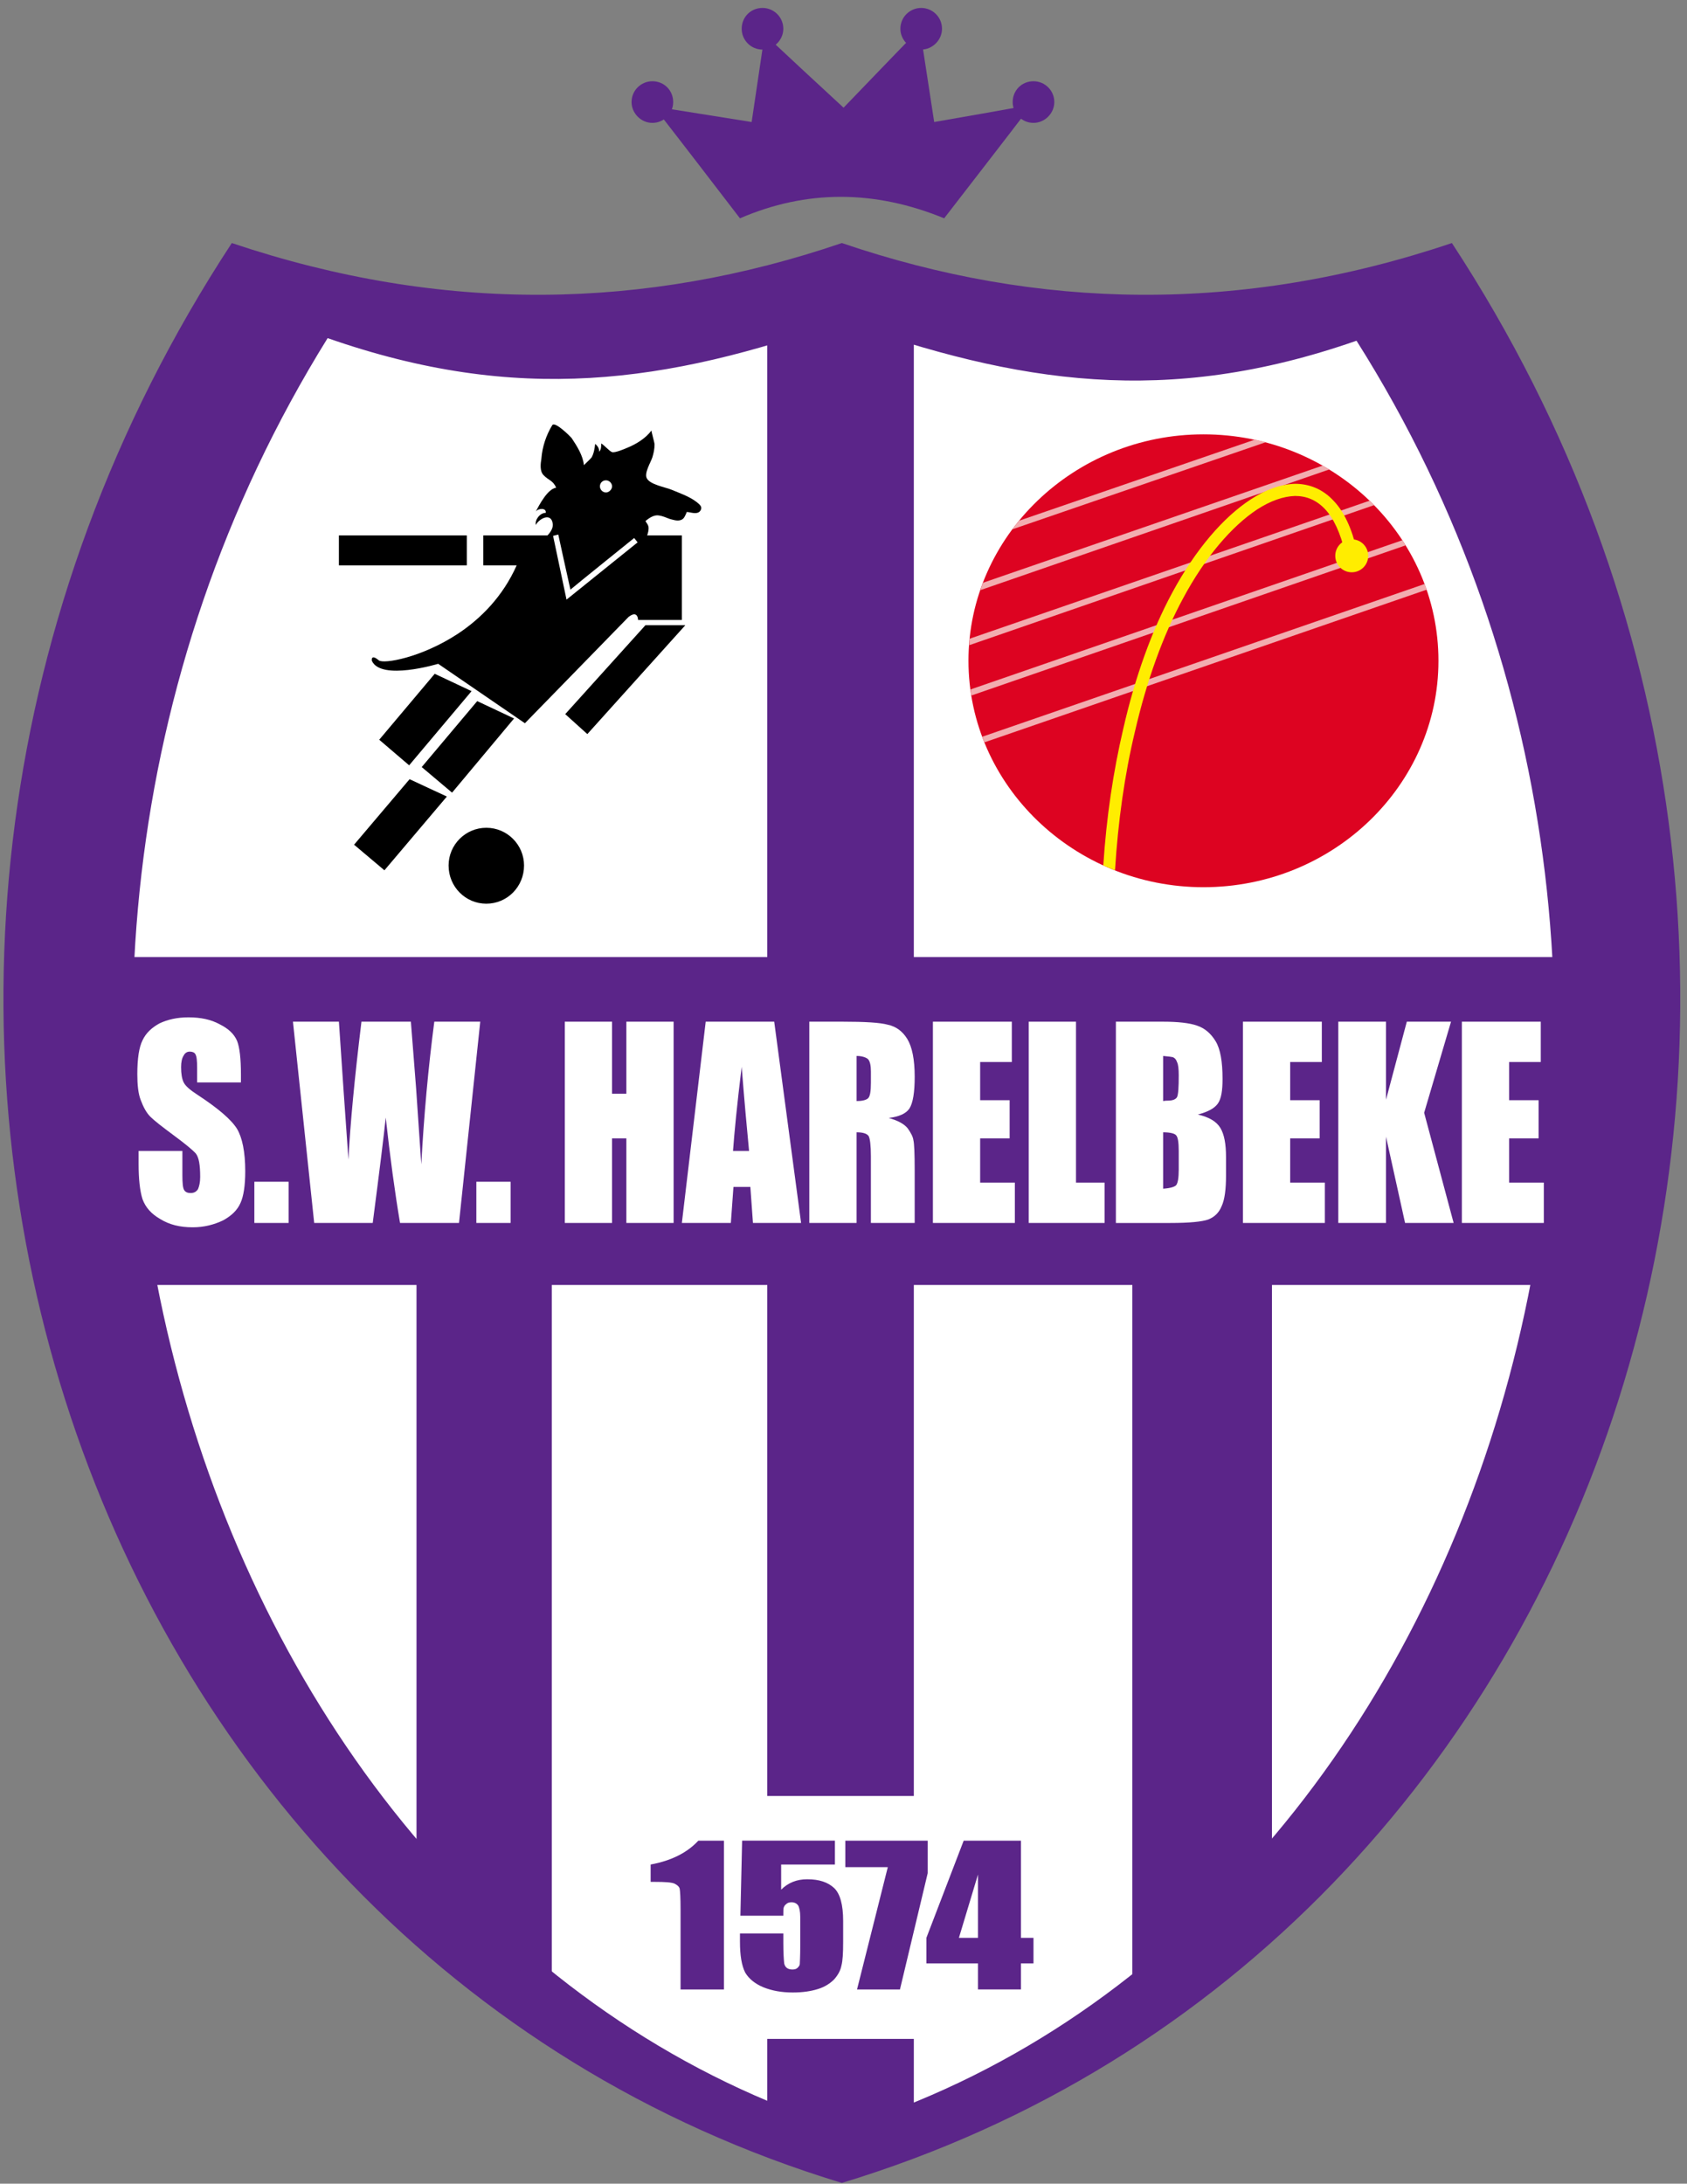
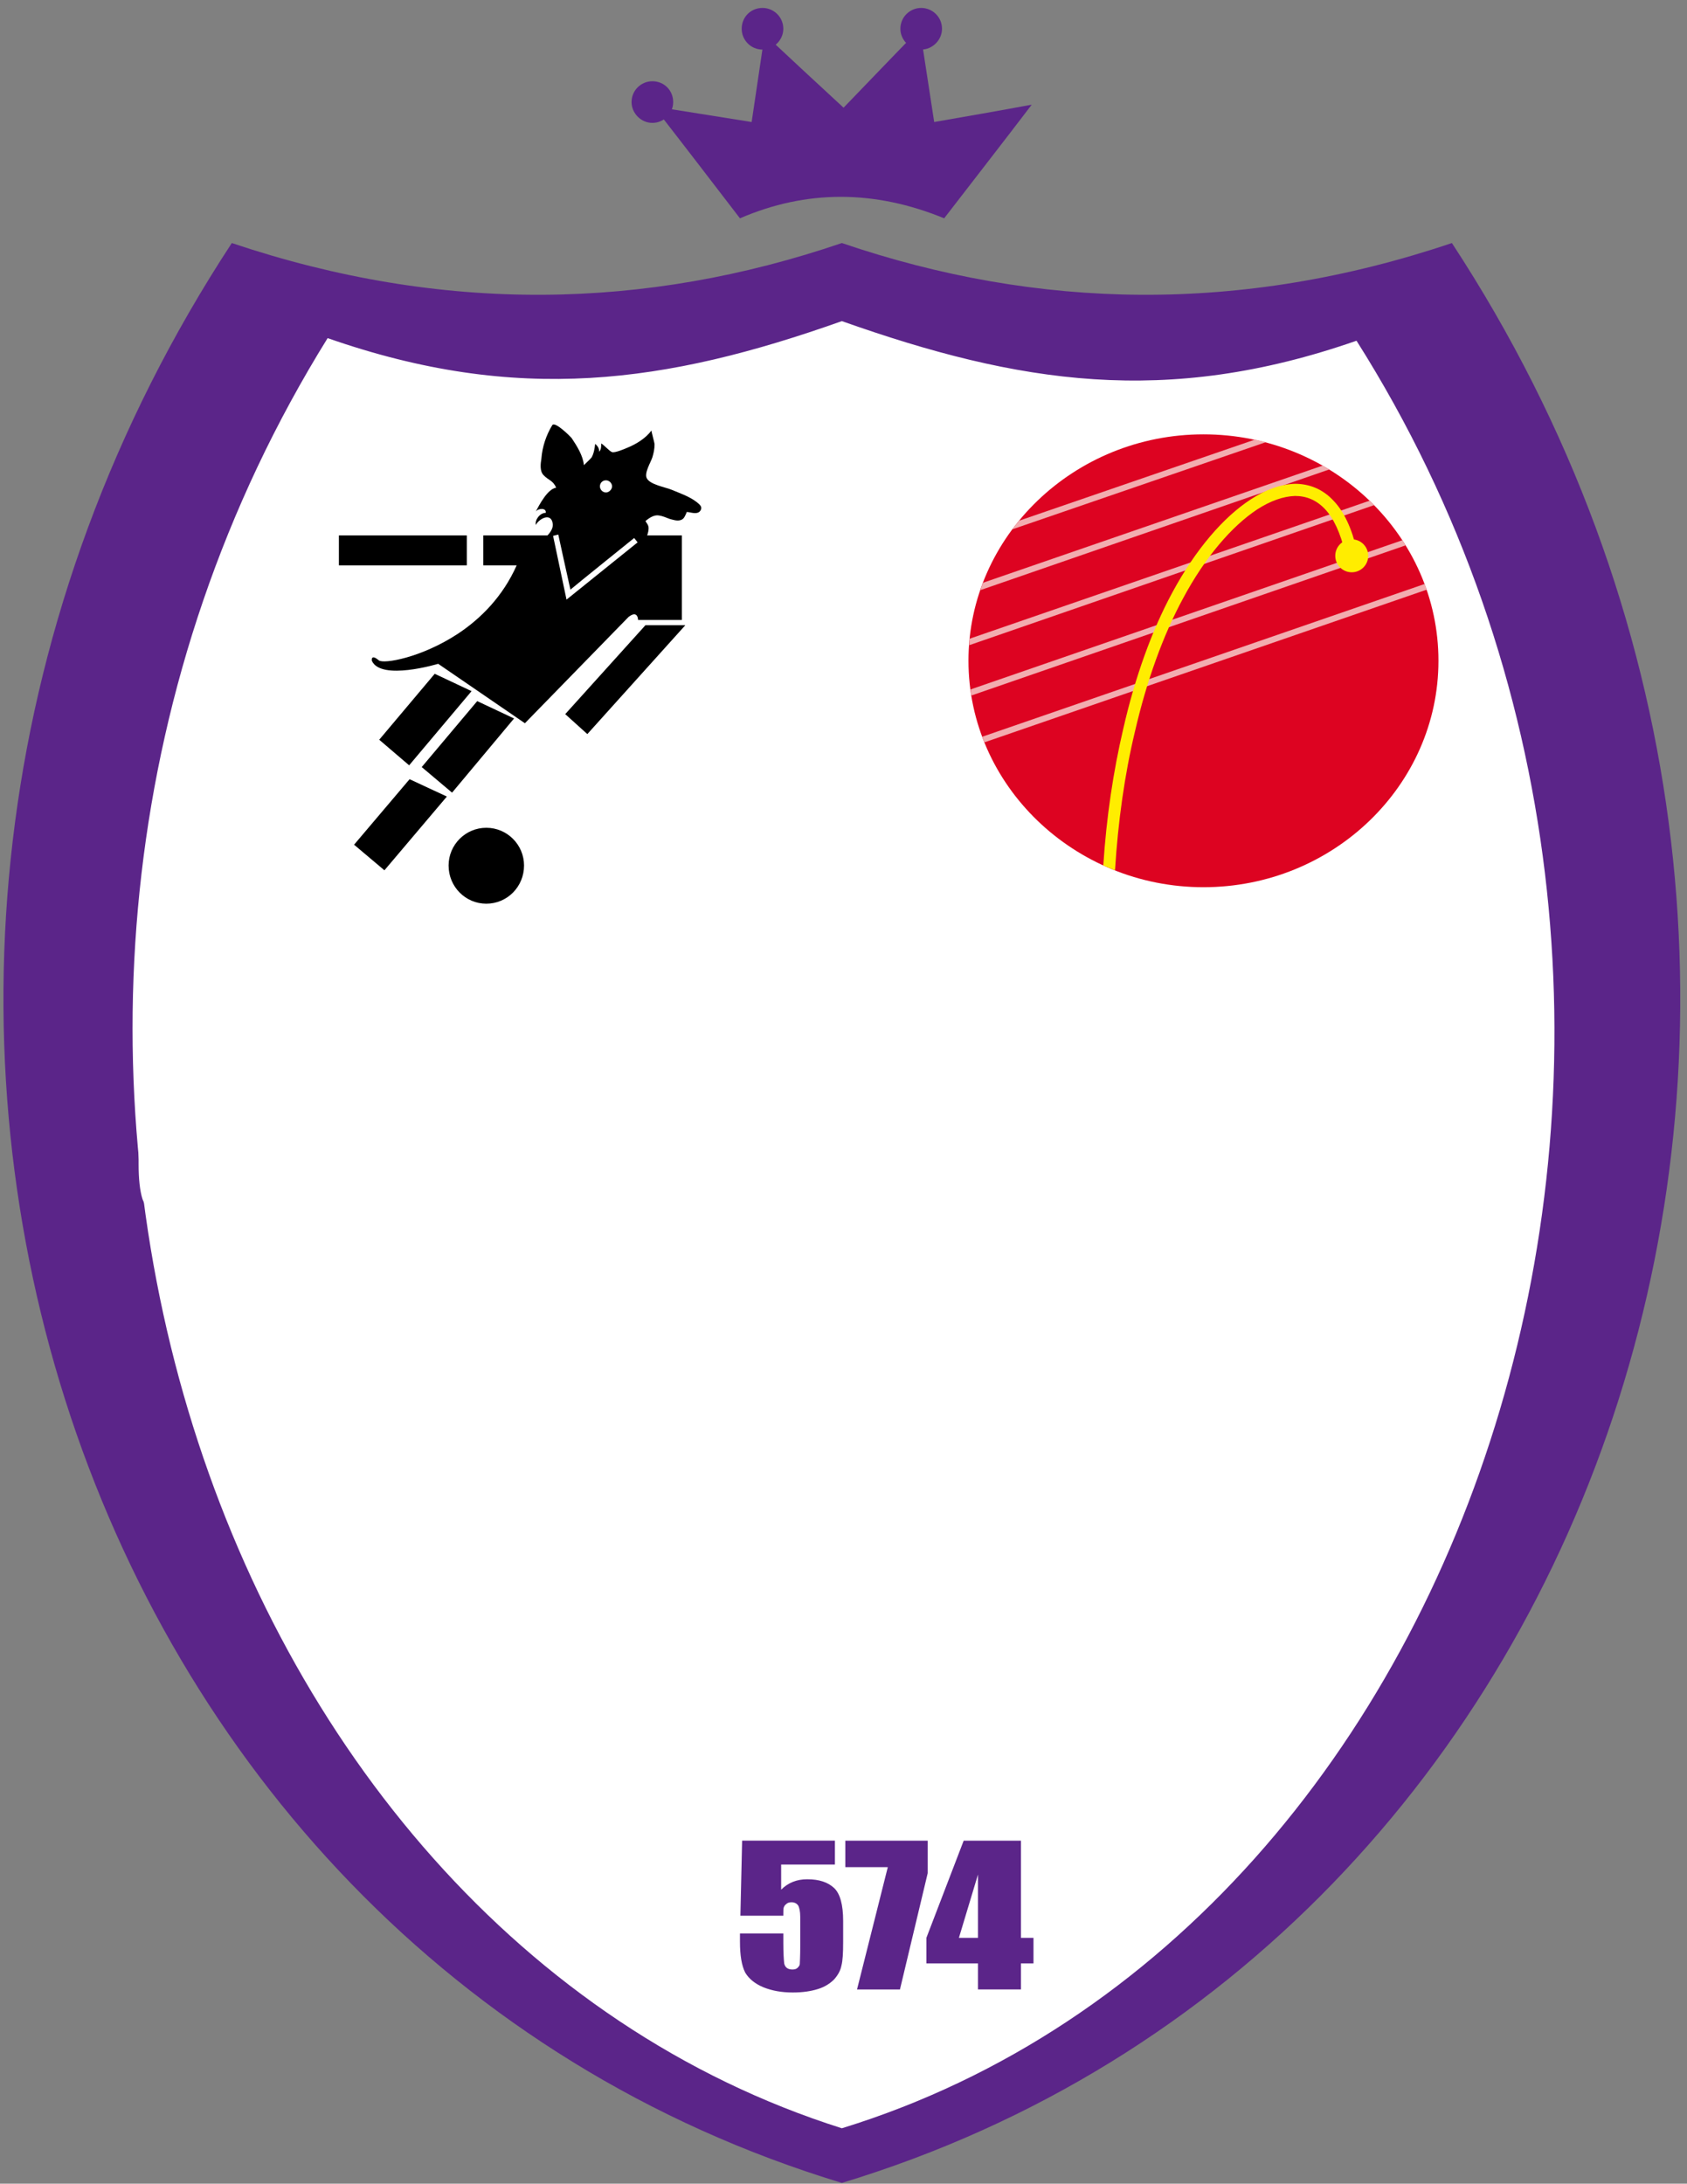
<svg xmlns="http://www.w3.org/2000/svg" version="1.1" width="194" height="251" viewBox="-0.395 -0.912 194 251" enable-background="new -0.395 -0.912 194 251" xml:space="preserve">
  <rect x="-0.395" y="-0.912" width="194" height="251" fill="#808080" stroke="none" />
  <defs>
</defs>
  <path fill-rule="evenodd" clip-rule="evenodd" fill="#5B2589" d="M96.416,250  C7.065,222.926-29.034,111.338,26.262,27.024c24.332,8.177,47.617,7.679,70.154,0  c22.537,7.679,45.872,8.177,70.153,0C221.864,111.338,185.766,222.926,96.416,250  L96.416,250z" />
  <path fill-rule="evenodd" clip-rule="evenodd" fill="#5B2589" d="M74.776,11.318  c3.341,4.288,6.631,8.576,9.922,12.864c7.629-3.291,15.457-3.291,23.483,0  c3.342-4.338,6.731-8.676,10.072-13.064c-3.739,0.698-7.479,1.346-11.219,1.995  c-0.548-3.59-1.097-7.13-1.646-10.72c-2.941,2.991-5.833,6.033-8.775,9.074  c-3.042-2.792-6.083-5.634-9.075-8.426c-0.499,3.341-0.997,6.731-1.496,10.072  C82.305,12.515,78.565,11.917,74.776,11.318L74.776,11.318z" />
  <path fill-rule="evenodd" clip-rule="evenodd" fill="#5B2589" d="M74.626,8.426  c1.346,0,2.393,1.047,2.393,2.394c0,1.296-1.047,2.393-2.393,2.393  c-1.296,0-2.393-1.097-2.393-2.393C72.233,9.474,73.33,8.426,74.626,8.426  L74.626,8.426z" />
  <path fill-rule="evenodd" clip-rule="evenodd" fill="#5B2589" d="M87.291,0c1.296,0,2.393,1.047,2.393,2.394  c0,1.296-1.097,2.393-2.393,2.393c-1.346,0-2.394-1.097-2.394-2.393  C84.897,1.047,85.945,0,87.291,0L87.291,0z" />
  <path fill-rule="evenodd" clip-rule="evenodd" fill="#5B2589" d="M105.54,0  c1.296,0,2.393,1.047,2.393,2.394c0,1.296-1.097,2.393-2.393,2.393  c-1.297,0-2.394-1.097-2.394-2.393C103.146,1.047,104.243,0,105.54,0L105.54,0z" />
-   <path fill-rule="evenodd" clip-rule="evenodd" fill="#5B2589" d="M118.453,8.426  c1.297,0,2.394,1.047,2.394,2.394c0,1.296-1.097,2.393-2.394,2.393  c-1.346,0-2.393-1.097-2.393-2.393C116.061,9.474,117.107,8.426,118.453,8.426  L118.453,8.426z" />
  <path fill-rule="evenodd" clip-rule="evenodd" fill="#FFFFFF" d="M96.416,243.718  C22.971,220.482-10.884,115.486,37.281,37.953  c21.839,7.629,38.891,5.227,59.135-1.954c20.292,7.18,37.295,9.882,59.184,2.253  C204.063,114.838,170.856,220.782,96.416,243.718L96.416,243.718z" />
-   <polygon fill-rule="evenodd" clip-rule="evenodd" fill="#5B2589" points="9.11,109.095 87.839,109.095   87.839,35.202 104.692,35.551 104.692,109.095 181.776,109.095 181.776,146.789   145.877,146.789 145.877,212.805 129.821,228.66 129.821,146.789 104.692,146.789   104.692,242.721 98.609,245.513 94.969,245.363 87.839,243.02 87.839,146.789   63.059,146.789 63.059,228.312 47.502,216.245 47.502,146.789 9.11,146.789   9.11,109.095 " />
  <polygon fill-rule="evenodd" clip-rule="evenodd" fill="#FFFFFF" points="71.136,205.524 122.542,205.524   122.542,228.312 113.118,233.446 79.762,233.446 71.136,228.312 71.136,205.524 " />
  <polygon fill-rule="evenodd" clip-rule="evenodd" points="53.286,64.071 38.577,64.071 38.577,60.63   53.286,60.63 53.286,64.071 " />
  <polygon fill-rule="evenodd" clip-rule="evenodd" points="73.829,70.951 64.604,81.173 67.147,83.466   78.416,70.951 73.829,70.951 " />
  <path fill-rule="evenodd" clip-rule="evenodd" d="M59.868,98.574c0,2.443-1.944,4.388-4.338,4.388  c-2.393,0-4.338-1.945-4.338-4.388c0-2.394,1.945-4.338,4.338-4.338  C57.923,94.236,59.868,96.181,59.868,98.574L59.868,98.574z" />
  <polygon fill-rule="evenodd" clip-rule="evenodd" points="49.596,76.536 43.214,84.115 46.655,87.056   53.834,78.53 49.596,76.536 " />
  <polygon fill-rule="evenodd" clip-rule="evenodd" points="54.483,79.677 48.101,87.256 51.591,90.198   58.721,81.671 54.483,79.677 " />
  <polygon fill-rule="evenodd" clip-rule="evenodd" points="46.705,88.652 40.322,96.181 43.812,99.123   50.993,90.646 46.705,88.652 " />
  <path fill-rule="evenodd" clip-rule="evenodd" d="M79.712,56.791  c-0.848-0.648-1.895-0.997-2.842-1.396c-0.698-0.299-2.543-0.598-2.892-1.346  c-0.299-0.599,0.449-1.795,0.648-2.394c0.149-0.499,0.25-0.947,0.25-1.496  c0-0.199-0.399-1.546-0.349-1.596c-0.648,0.897-1.795,1.596-2.792,1.995  c-0.349,0.149-1.396,0.598-1.745,0.499c-0.299-0.1-0.897-0.798-1.247-0.997  c0,0.349,0,0.748-0.249,0.947c0.05-0.349-0.15-0.648-0.449-0.897  c-0.05,0.499-0.15,1.097-0.399,1.545c-0.1,0.15-0.897,0.897-0.897,0.897  c-0.1-1.097-0.798-2.194-1.396-3.091c-0.15-0.199-1.945-1.994-2.244-1.496  c-0.698,1.146-1.146,2.493-1.246,3.839c-0.1,0.598-0.2,1.446,0.249,1.895  c0.548,0.598,1.097,0.598,1.446,1.446c-0.997,0.15-1.944,1.995-2.343,2.743  c0.299-0.399,1.247-0.449,1.147,0.149c-0.648,0-1.247,0.748-1.147,1.396  c0.399-0.748,1.745-1.446,1.945-0.199c0.1,0.449-0.2,0.997-0.599,1.396  h-7.379v3.44h3.839c-1.596,3.59-4.139,6.133-6.781,7.878  c-4.188,2.742-8.526,3.49-9.075,3.042c-0.948-0.798-0.798,0.05-0.798,0.05  c1.047,2.343,7.628,0.349,7.628,0.349l9.972,6.831l11.917-12.216  c1.097-0.848,1.097,0.349,1.097,0.349h5.036v-9.723H74.028  c0.1-0.299,0.2-0.648,0.15-0.997c-0.05-0.25-0.2-0.399-0.349-0.648  c0.399-0.349,0.997-0.748,1.545-0.648c0.399,0.05,0.848,0.249,1.247,0.399  c0.398,0.1,0.797,0.249,1.196,0.149c0.2-0.05,0.349-0.149,0.449-0.299  c0.05-0.05,0.349-0.648,0.299-0.648c0.449,0,1.147,0.349,1.545-0.1  C80.46,57.339,80.061,57.09,79.712,56.791L79.712,56.791z" />
  <path fill-rule="evenodd" clip-rule="evenodd" fill="#FFFFFF" d="M69.989,54.996  c0,0.349-0.349,0.698-0.698,0.698c-0.399,0-0.698-0.349-0.698-0.698  c0-0.399,0.299-0.698,0.698-0.698C69.64,54.298,69.989,54.597,69.989,54.996  L69.989,54.996z" />
  <path fill-rule="evenodd" clip-rule="evenodd" fill="#FFFFFF" d="M63.208,60.68l1.545,7.33l8.177-6.582  l-0.399-0.499c0,0-6.631,5.335-7.33,5.933c-0.199-0.848-1.396-6.332-1.396-6.332  L63.208,60.68L63.208,60.68z" />
  <path fill-rule="evenodd" clip-rule="evenodd" fill="#DD0321" d="M137.999,49.013  c14.908,0,27.024,11.667,27.024,26.027c0,14.31-12.116,26.027-27.024,26.027  c-14.858,0-27.024-11.717-27.024-26.027C110.975,60.68,123.141,49.013,137.999,49.013  L137.999,49.013z" />
  <path fill-rule="evenodd" clip-rule="evenodd" fill="#F2ADB0" d="M143.933,49.611  c0.448,0.1,0.847,0.199,1.246,0.299l-29.168,10.022  c0.249-0.349,0.498-0.648,0.798-0.997L143.933,49.611L143.933,49.611z" />
  <path fill-rule="evenodd" clip-rule="evenodd" fill="#F2ADB0" d="M151.711,52.603  c0.249,0.149,0.498,0.299,0.747,0.448l-40.087,13.861  c0.049-0.299,0.148-0.548,0.299-0.848L151.711,52.603L151.711,52.603z" />
  <path fill-rule="evenodd" clip-rule="evenodd" fill="#F2ADB0" d="M157.096,56.642  c0.199,0.149,0.349,0.349,0.548,0.499l-46.569,16.105c0-0.25,0-0.499,0.05-0.748  L157.096,56.642L157.096,56.642z" />
  <path fill-rule="evenodd" clip-rule="evenodd" fill="#F2ADB0" d="M160.885,61.179  c0.1,0.199,0.249,0.399,0.349,0.598l-49.91,17.252  c-0.05-0.25-0.1-0.499-0.1-0.698L160.885,61.179L160.885,61.179z" />
  <path fill-rule="evenodd" clip-rule="evenodd" fill="#FFED00" d="M155.051,61.079  c1.048,0,1.895,0.848,1.895,1.895c0,1.047-0.847,1.895-1.895,1.895  c-1.047,0-1.895-0.848-1.895-1.895C153.156,61.927,154.004,61.079,155.051,61.079  L155.051,61.079z" />
  <path fill-rule="evenodd" clip-rule="evenodd" fill="#F2ADB0" d="M163.428,66.215  c0.1,0.199,0.199,0.449,0.249,0.648l-50.857,17.551  c-0.1-0.199-0.149-0.399-0.249-0.648L163.428,66.215L163.428,66.215z" />
  <path fill-rule="evenodd" clip-rule="evenodd" fill="#FFED00" d="M127.827,99.123  c-0.448-0.199-0.897-0.349-1.346-0.548c0.349-5.485,1.146-10.82,2.293-15.706  c1.347-5.934,3.291-11.318,5.635-15.656c2.692-4.986,5.883-8.676,9.024-10.72  c1.745-1.147,3.49-1.746,5.086-1.795c1.646,0,3.191,0.599,4.438,1.945  c1.196,1.247,2.094,3.141,2.692,5.734c0.05,0.349,0.149,0.698-0.549,0.848  c-0.647,0.149-0.748-0.2-0.798-0.549c-0.548-2.343-1.346-4.039-2.343-5.085  c-0.997-1.047-2.145-1.496-3.44-1.496c-1.347,0.05-2.792,0.549-4.338,1.546  c-2.941,1.945-5.983,5.485-8.526,10.222c-2.294,4.238-4.188,9.473-5.534,15.307  C128.924,88.153,128.177,93.538,127.827,99.123L127.827,99.123z" />
  <path fill-rule="evenodd" clip-rule="evenodd" fill="#FFFFFF" d="M27.309,123.504h-5.036v-1.695  c0-0.798-0.05-1.296-0.199-1.546c-0.1-0.199-0.349-0.299-0.648-0.299  s-0.548,0.149-0.698,0.449c-0.2,0.299-0.299,0.748-0.299,1.346  c0,0.748,0.1,1.346,0.299,1.745c0.199,0.399,0.698,0.848,1.545,1.396  c2.443,1.596,3.939,2.892,4.587,3.939c0.599,0.997,0.948,2.643,0.948,4.886  c0,1.646-0.2,2.893-0.549,3.64c-0.349,0.798-0.997,1.446-1.994,1.995  c-1.047,0.498-2.194,0.797-3.49,0.797c-1.496,0-2.692-0.299-3.74-0.947  c-1.047-0.599-1.695-1.346-2.044-2.294c-0.299-0.946-0.448-2.293-0.448-4.038  v-1.495h5.036v2.792c0,0.896,0.05,1.446,0.2,1.695  c0.149,0.249,0.398,0.349,0.748,0.349c0.399,0,0.648-0.149,0.848-0.448  c0.149-0.35,0.25-0.799,0.25-1.396c0-1.396-0.149-2.244-0.499-2.692  c-0.349-0.398-1.197-1.098-2.543-2.095s-2.244-1.694-2.692-2.144  c-0.449-0.449-0.798-1.097-1.097-1.895c-0.299-0.748-0.399-1.795-0.399-2.992  c0-1.795,0.199-3.092,0.598-3.889c0.399-0.848,1.047-1.446,1.945-1.945  c0.947-0.448,2.044-0.698,3.34-0.698c1.396,0,2.593,0.25,3.59,0.798  c0.997,0.499,1.645,1.097,1.994,1.895c0.299,0.748,0.449,2.044,0.449,3.889  V123.504L27.309,123.504z" />
  <polygon fill-rule="evenodd" clip-rule="evenodd" fill="#FFFFFF" points="32.793,134.922 32.793,139.659   28.854,139.659 28.854,134.922 32.793,134.922 " />
  <path fill-rule="evenodd" clip-rule="evenodd" fill="#FFFFFF" d="M54.832,116.524l-2.443,23.135h-6.781  c-0.598-3.54-1.146-7.579-1.645-12.116c-0.2,1.944-0.698,5.983-1.496,12.116  h-6.731l-2.443-23.135h5.285l0.548,8.077l0.549,7.779  c0.199-4.039,0.698-9.324,1.496-15.856h5.684  c0.05,0.698,0.25,3.241,0.598,7.628l0.599,8.775  c0.299-5.584,0.798-11.069,1.496-16.404H54.832L54.832,116.524z" />
  <polygon fill-rule="evenodd" clip-rule="evenodd" fill="#FFFFFF" points="58.322,134.922 58.322,139.659   54.383,139.659 54.383,134.922 58.322,134.922 " />
  <polygon fill-rule="evenodd" clip-rule="evenodd" fill="#FFFFFF" points="77.069,116.524 77.069,139.659   71.635,139.659 71.635,129.937 69.989,129.937 69.989,139.659 64.555,139.659   64.555,116.524 69.989,116.524 69.989,124.801 71.635,124.801 71.635,116.524   77.069,116.524 " />
  <path fill-rule="evenodd" clip-rule="evenodd" fill="#FFFFFF" d="M88.637,116.524l3.091,23.135h-5.535  l-0.299-4.139h-1.945l-0.299,4.139h-5.634l2.742-23.135H88.637L88.637,116.524z   M85.745,131.383c-0.249-2.594-0.548-5.834-0.848-9.673  c-0.548,4.437-0.848,7.628-0.997,9.673H85.745L85.745,131.383z" />
-   <path fill-rule="evenodd" clip-rule="evenodd" fill="#FFFFFF" d="M92.676,116.524h3.839  c2.542,0,4.288,0.1,5.185,0.349c0.947,0.199,1.695,0.748,2.244,1.645  c0.548,0.898,0.848,2.344,0.848,4.338c0,1.795-0.199,2.992-0.599,3.64  c-0.398,0.598-1.196,0.947-2.394,1.097c1.098,0.3,1.795,0.698,2.194,1.196  c0.349,0.499,0.599,0.947,0.648,1.347c0.1,0.399,0.149,1.546,0.149,3.44  v6.083h-5.036v-7.679c0-1.247-0.1-1.994-0.249-2.293  c-0.199-0.3-0.648-0.449-1.396-0.449v10.421h-5.435V116.524L92.676,116.524z   M98.11,120.463v5.185c0.599,0,1.047-0.099,1.297-0.298  c0.249-0.2,0.349-0.798,0.349-1.795v-1.296c0-0.698-0.1-1.197-0.349-1.446  C99.157,120.612,98.709,120.463,98.11,120.463L98.11,120.463z" />
+   <path fill-rule="evenodd" clip-rule="evenodd" fill="#FFFFFF" d="M92.676,116.524h3.839  c2.542,0,4.288,0.1,5.185,0.349c0.947,0.199,1.695,0.748,2.244,1.645  c0.548,0.898,0.848,2.344,0.848,4.338c0,1.795-0.199,2.992-0.599,3.64  c-0.398,0.598-1.196,0.947-2.394,1.097c1.098,0.3,1.795,0.698,2.194,1.196  c0.349,0.499,0.599,0.947,0.648,1.347c0.1,0.399,0.149,1.546,0.149,3.44  v6.083h-5.036v-7.679c-0.199-0.3-0.648-0.449-1.396-0.449v10.421h-5.435V116.524L92.676,116.524z   M98.11,120.463v5.185c0.599,0,1.047-0.099,1.297-0.298  c0.249-0.2,0.349-0.798,0.349-1.795v-1.296c0-0.698-0.1-1.197-0.349-1.446  C99.157,120.612,98.709,120.463,98.11,120.463L98.11,120.463z" />
  <polygon fill-rule="evenodd" clip-rule="evenodd" fill="#FFFFFF" points="106.886,116.524 115.961,116.524   115.961,121.161 112.32,121.161 112.32,125.549 115.711,125.549 115.711,129.937   112.32,129.937 112.32,135.022 116.31,135.022 116.31,139.659 106.886,139.659   106.886,116.524 " />
  <polygon fill-rule="evenodd" clip-rule="evenodd" fill="#FFFFFF" points="123.34,116.524 123.34,135.022   126.631,135.022 126.631,139.659 117.905,139.659 117.905,116.524 123.34,116.524 " />
  <path fill-rule="evenodd" clip-rule="evenodd" fill="#FFFFFF" d="M127.927,116.524h5.435  c1.695,0,3.042,0.149,3.89,0.449c0.897,0.299,1.596,0.897,2.144,1.795  c0.549,0.897,0.798,2.343,0.798,4.338c0,1.346-0.149,2.293-0.549,2.843  c-0.398,0.548-1.146,0.946-2.293,1.246c1.297,0.299,2.144,0.798,2.593,1.546  c0.449,0.747,0.648,1.844,0.648,3.34v2.144c0,1.547-0.149,2.743-0.499,3.491  c-0.299,0.747-0.798,1.246-1.546,1.546c-0.697,0.249-2.144,0.398-4.338,0.398  h-6.282V116.524L127.927,116.524z M133.361,120.463v5.185  c0.25-0.049,0.449-0.049,0.549-0.049c0.549,0,0.897-0.149,1.047-0.398  c0.149-0.3,0.199-1.147,0.199-2.494c0-0.748-0.05-1.247-0.199-1.546  c-0.1-0.299-0.249-0.449-0.448-0.548  C134.31,120.562,133.96,120.513,133.361,120.463L133.361,120.463z M133.361,129.238  v6.482c0.798-0.051,1.297-0.2,1.496-0.399c0.199-0.25,0.299-0.848,0.299-1.795  v-2.144c0-0.998-0.1-1.596-0.299-1.796  C134.708,129.388,134.209,129.238,133.361,129.238L133.361,129.238z" />
  <polygon fill-rule="evenodd" clip-rule="evenodd" fill="#FFFFFF" points="142.536,116.524 151.61,116.524   151.61,121.161 147.971,121.161 147.971,125.549 151.361,125.549 151.361,129.937   147.971,129.937 147.971,135.022 151.96,135.022 151.96,139.659 142.536,139.659   142.536,116.524 " />
  <polygon fill-rule="evenodd" clip-rule="evenodd" fill="#FFFFFF" points="166.469,116.524 163.378,126.994   166.769,139.659 161.184,139.659 158.99,129.736 158.99,139.659 153.505,139.659   153.505,116.524 158.99,116.524 158.99,125.499 161.384,116.524 166.469,116.524 " />
-   <polygon fill-rule="evenodd" clip-rule="evenodd" fill="#FFFFFF" points="167.716,116.524 176.79,116.524   176.79,121.161 173.15,121.161 173.15,125.549 176.541,125.549 176.541,129.937   173.15,129.937 173.15,135.022 177.14,135.022 177.14,139.659 167.716,139.659   167.716,116.524 " />
-   <path fill-rule="evenodd" clip-rule="evenodd" fill="#5B2589" d="M82.854,210.66v17.103h-4.986v-9.175  c0-1.346-0.05-2.144-0.1-2.393c-0.05-0.25-0.299-0.449-0.598-0.599  c-0.349-0.15-1.097-0.199-2.244-0.199h-0.499v-1.995  c2.443-0.448,4.238-1.396,5.485-2.742H82.854L82.854,210.66z" />
  <path fill-rule="evenodd" clip-rule="evenodd" fill="#5B2589" d="M95.618,210.66v2.742h-6.183v2.892  c0.797-0.797,1.795-1.196,2.992-1.196c1.396,0,2.393,0.349,3.091,0.998  c0.698,0.647,1.047,1.944,1.047,3.789v2.442c0,1.247-0.05,2.145-0.199,2.693  c-0.1,0.548-0.399,1.097-0.848,1.596c-0.448,0.448-1.047,0.848-1.844,1.097  c-0.798,0.249-1.746,0.398-2.892,0.398c-1.296,0-2.394-0.199-3.391-0.599  c-0.947-0.398-1.646-0.947-2.094-1.695c-0.399-0.797-0.598-1.944-0.598-3.539  v-0.948h4.986v1.098c0,1.097,0.05,1.895,0.1,2.343  c0.1,0.449,0.398,0.698,0.947,0.698c0.249,0,0.449-0.05,0.598-0.199  c0.15-0.15,0.25-0.299,0.25-0.448s0.05-0.848,0.05-1.995v-3.391  c0-0.647-0.1-1.097-0.25-1.347c-0.149-0.198-0.399-0.349-0.748-0.349  c-0.25,0-0.449,0.051-0.599,0.199c-0.149,0.101-0.249,0.25-0.299,0.399  c-0.05,0.1-0.05,0.449-0.05,0.947h-4.936l0.199-8.626H95.618L95.618,210.66z" />
  <polygon fill-rule="evenodd" clip-rule="evenodd" fill="#5B2589" points="106.287,210.66 106.287,214.4   103.097,227.763 98.16,227.763 101.7,213.702 96.814,213.702 96.814,210.66   106.287,210.66 " />
  <path fill-rule="evenodd" clip-rule="evenodd" fill="#5B2589" d="M117.008,210.66v11.169h1.445v2.941  h-1.445v2.992h-4.937v-2.992h-5.934v-2.941l4.288-11.169H117.008L117.008,210.66z   M112.071,221.829v-7.279l-2.194,7.279H112.071L112.071,221.829z" />
</svg>